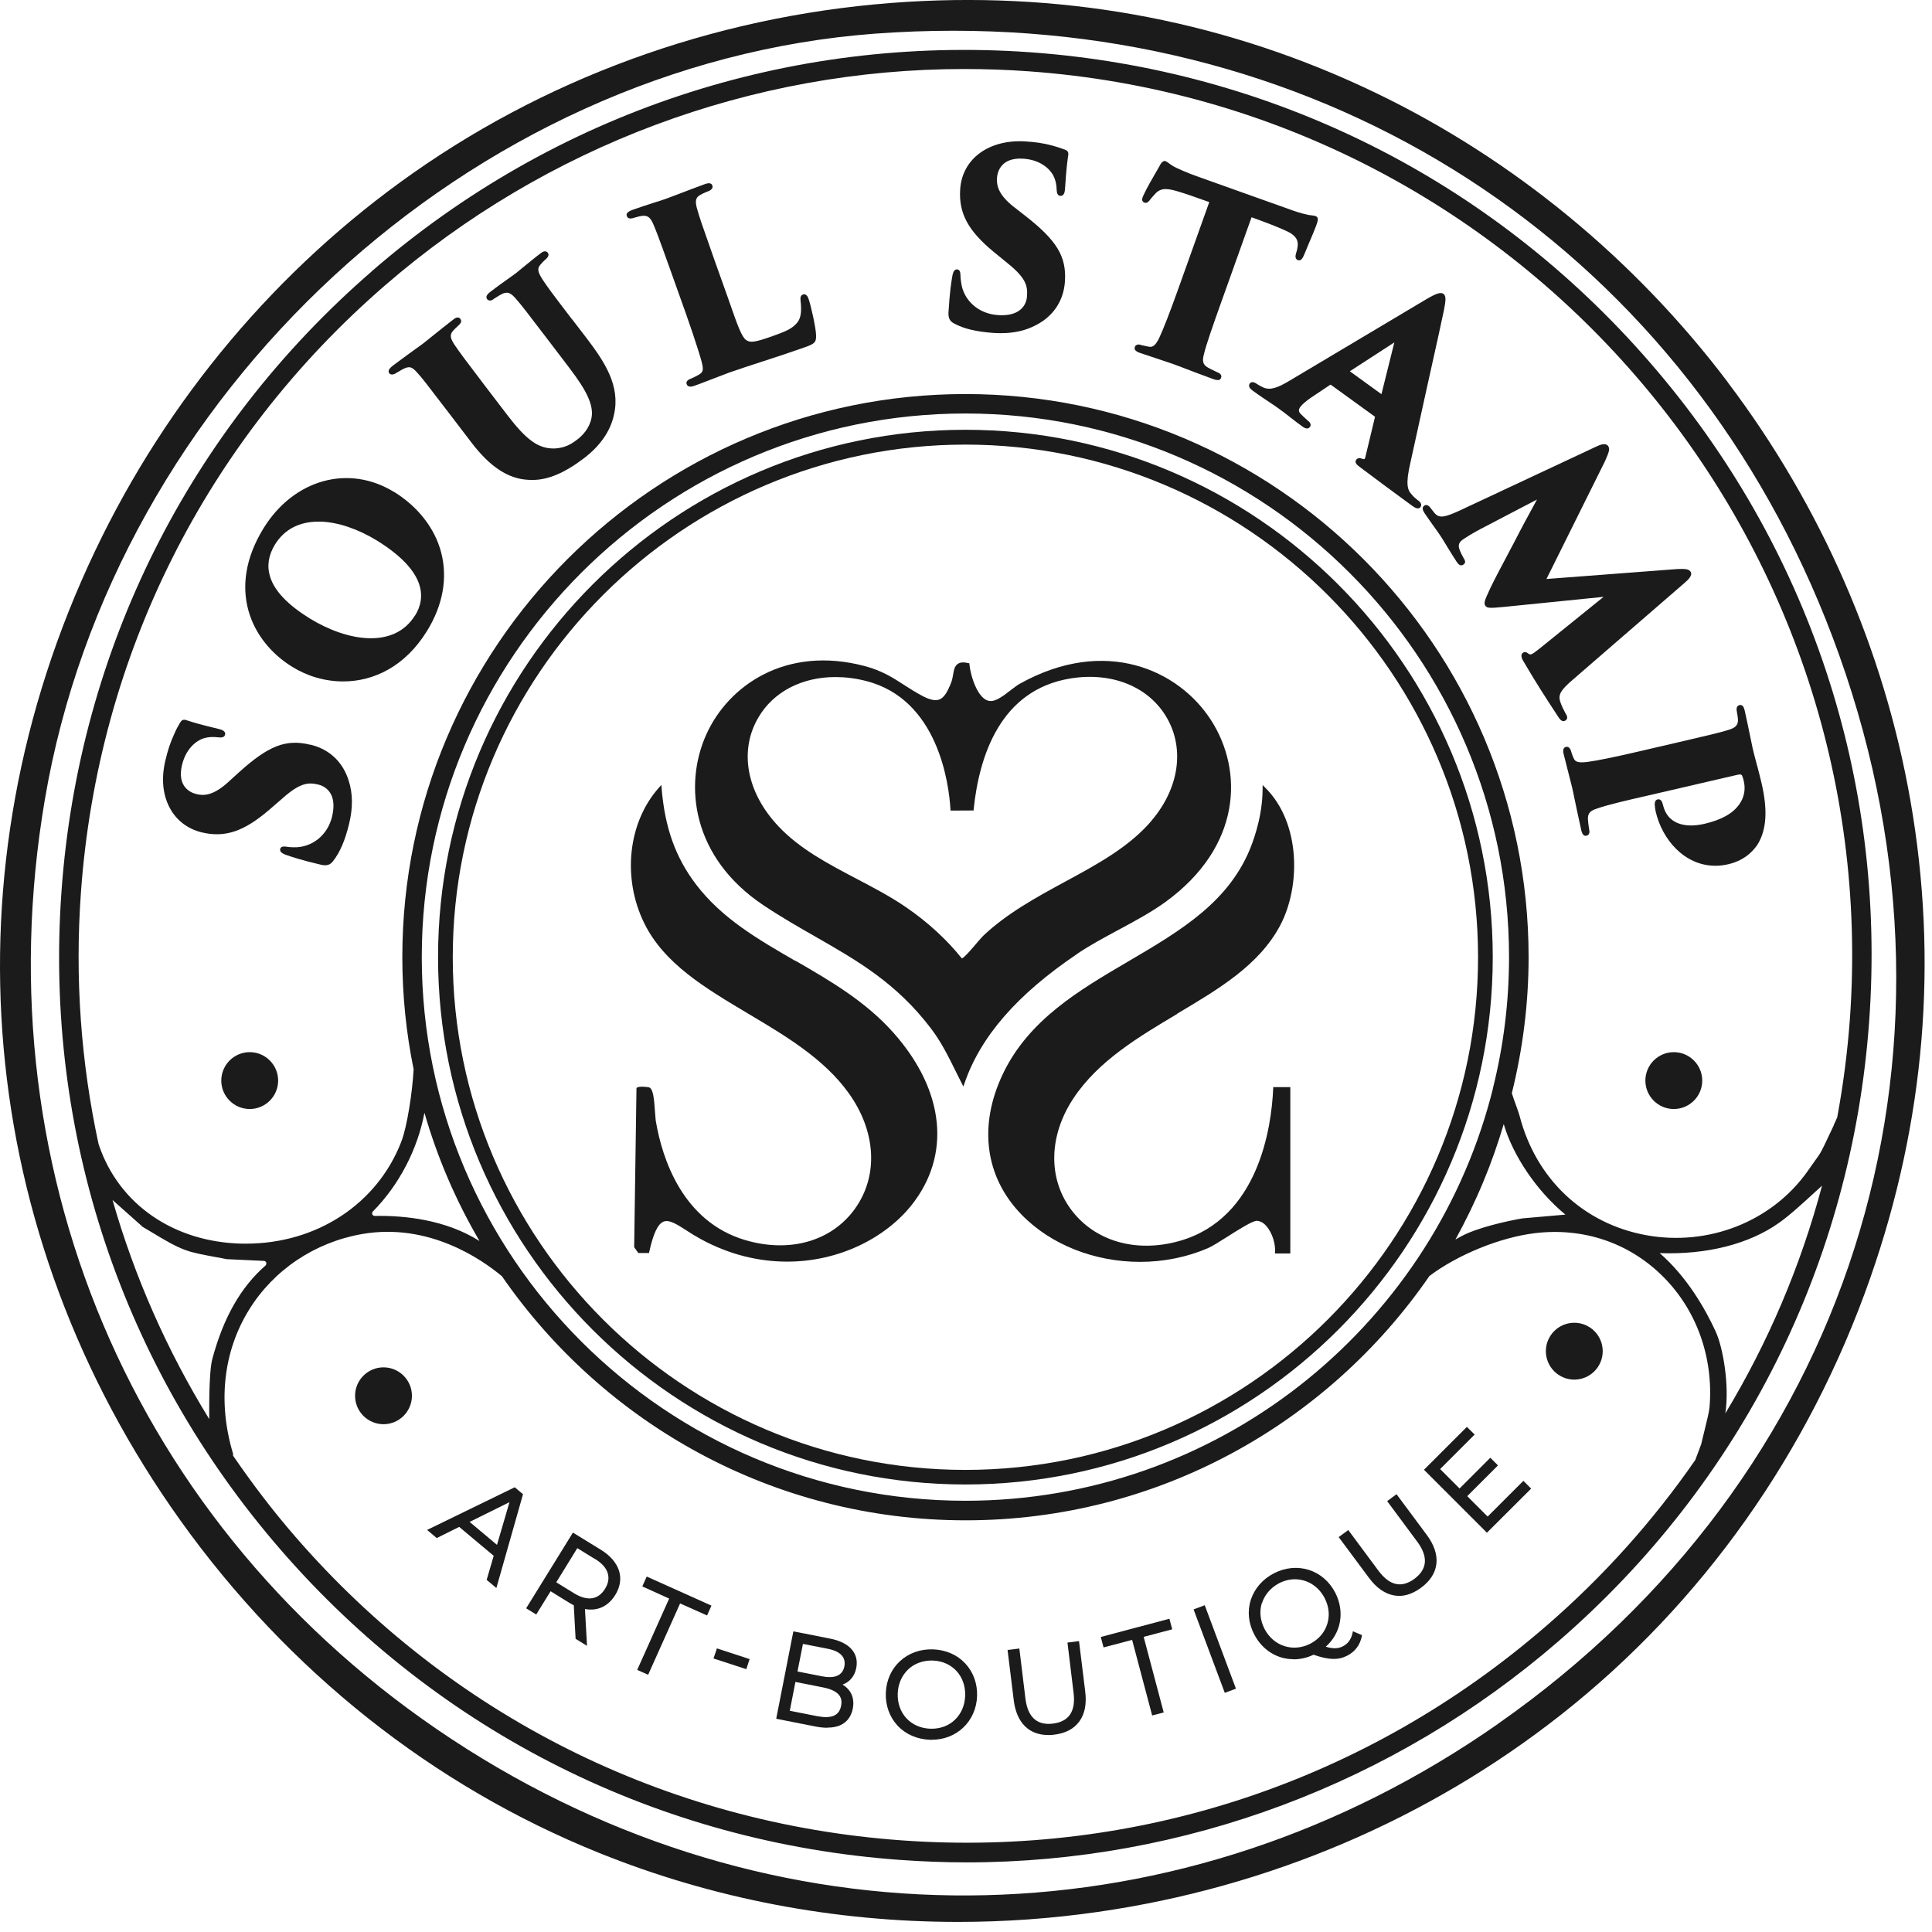
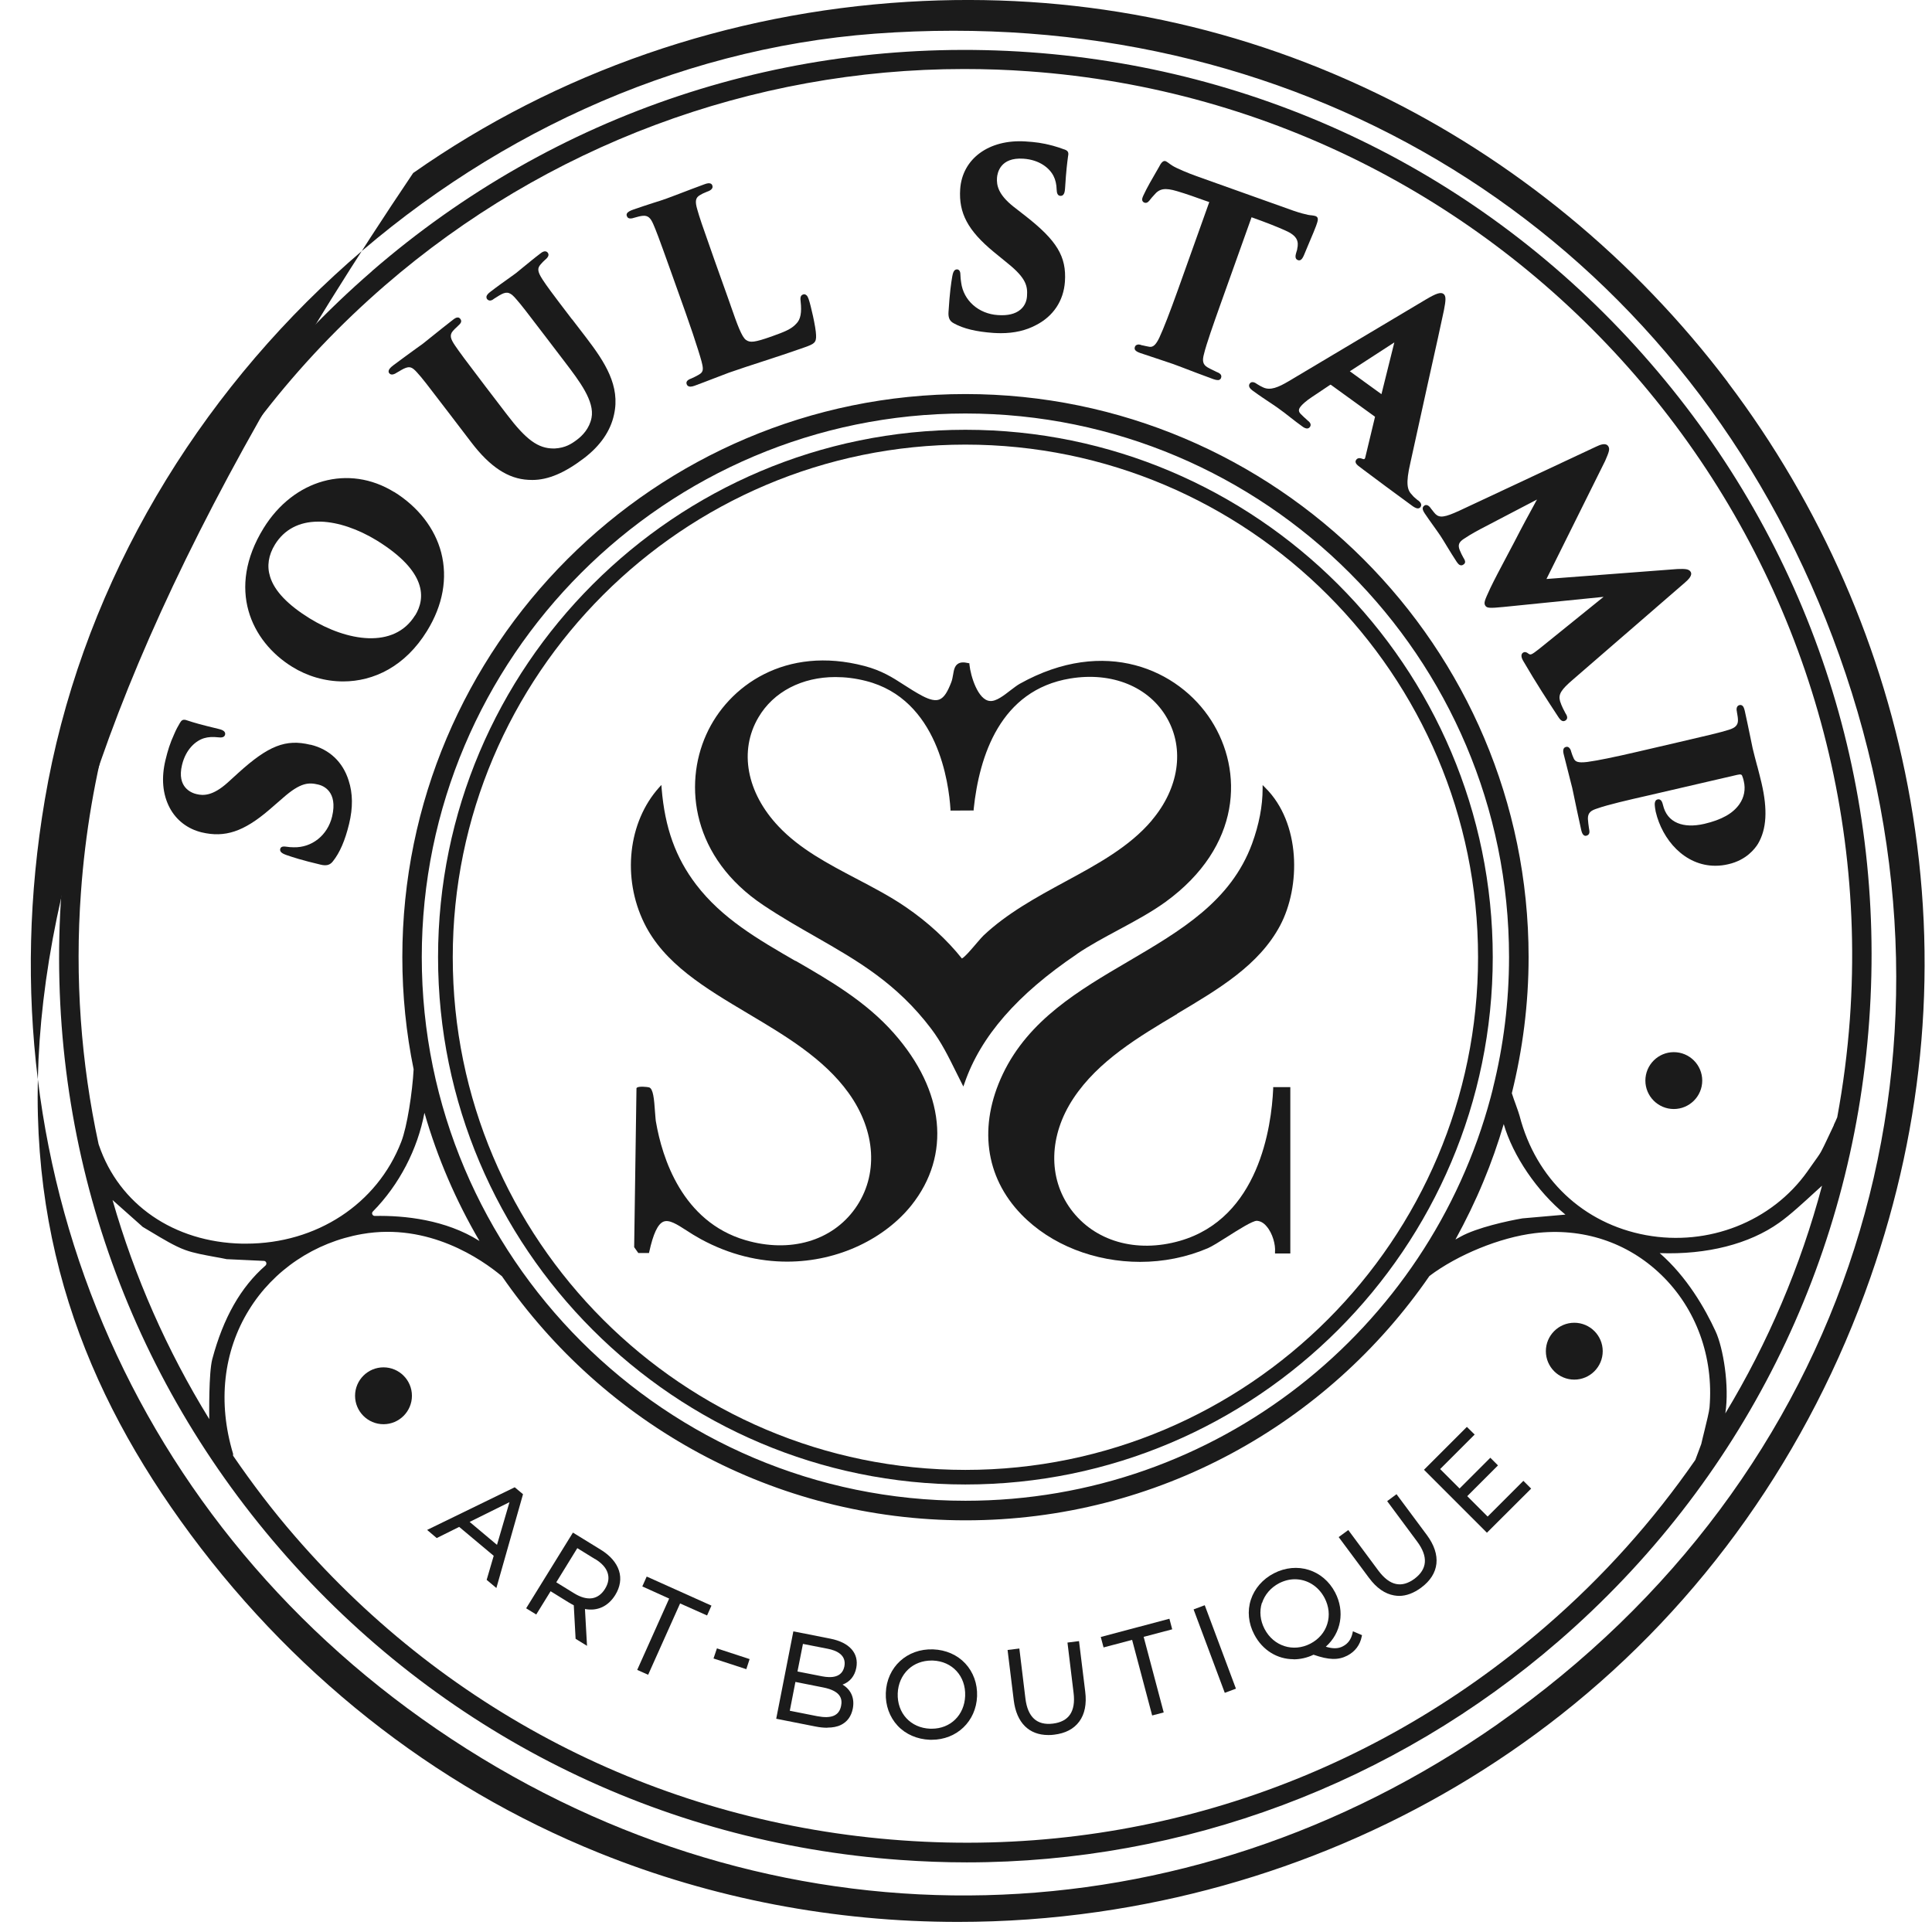
<svg xmlns="http://www.w3.org/2000/svg" width="159" height="159" viewBox="0 0 159 159" fill="none">
  <path d="M31.561 117.21C32.851 117.21 33.901 116.16 33.901 114.87C33.901 113.58 32.851 112.53 31.561 112.53C30.271 112.53 29.221 113.58 29.221 114.87C29.221 116.16 30.271 117.21 31.561 117.21Z" fill="#1B1B1B" />
  <path d="M129.561 113.54C130.851 113.54 131.901 112.49 131.901 111.2C131.901 109.91 130.851 108.86 129.561 108.86C128.271 108.86 127.221 109.91 127.221 111.2C127.221 112.49 128.271 113.54 129.561 113.54Z" fill="#1B1B1B" />
  <path d="M137.751 86.59C136.461 86.59 135.411 87.64 135.411 88.93C135.411 90.22 136.461 91.27 137.751 91.27C139.041 91.27 140.091 90.22 140.091 88.93C140.091 87.64 139.041 86.59 137.751 86.59Z" fill="#1B1B1B" />
-   <path d="M20.551 86.59C19.261 86.59 18.211 87.64 18.211 88.93C18.211 90.22 19.261 91.27 20.551 91.27C21.841 91.27 22.891 90.22 22.891 88.93C22.891 87.64 21.841 86.59 20.551 86.59Z" fill="#1B1B1B" />
-   <path d="M142.191 31.45C134.521 21.31 124.511 13.08 113.231 7.65C101.181 1.85 88.211 -0.67 74.691 0.15C59.911 1.05 45.841 5.93 34.001 14.24C22.821 22.09 13.771 32.85 7.821 45.35C-4.699 71.65 -2.069 101.48 14.861 125.15C23.711 137.52 35.621 146.98 49.301 152.49C58.641 156.26 68.681 158.17 78.841 158.17C82.671 158.17 86.511 157.9 90.341 157.35C104.361 155.34 117.561 149.72 128.491 141.1C140.111 131.94 148.911 119.5 153.931 105.14C158.421 92.3 159.531 79.08 157.221 65.87C155.061 53.51 149.861 41.6 142.181 31.45H142.191ZM123.301 141.86C97.481 159.93 64.951 160.73 38.411 143.93C11.681 127.01 -1.629 97.07 3.691 65.8C9.371 32.36 38.741 5.26 72.001 2.77C74.171 2.61 76.331 2.53 78.461 2.53C111.841 2.53 140.041 22.17 151.361 53.91C163.211 87.12 152.191 121.64 123.291 141.86H123.301Z" fill="#1B1B1B" />
+   <path d="M142.191 31.45C134.521 21.31 124.511 13.08 113.231 7.65C101.181 1.85 88.211 -0.67 74.691 0.15C59.911 1.05 45.841 5.93 34.001 14.24C-4.699 71.65 -2.069 101.48 14.861 125.15C23.711 137.52 35.621 146.98 49.301 152.49C58.641 156.26 68.681 158.17 78.841 158.17C82.671 158.17 86.511 157.9 90.341 157.35C104.361 155.34 117.561 149.72 128.491 141.1C140.111 131.94 148.911 119.5 153.931 105.14C158.421 92.3 159.531 79.08 157.221 65.87C155.061 53.51 149.861 41.6 142.181 31.45H142.191ZM123.301 141.86C97.481 159.93 64.951 160.73 38.411 143.93C11.681 127.01 -1.629 97.07 3.691 65.8C9.371 32.36 38.741 5.26 72.001 2.77C74.171 2.61 76.331 2.53 78.461 2.53C111.841 2.53 140.041 22.17 151.361 53.91C163.211 87.12 152.191 121.64 123.291 141.86H123.301Z" fill="#1B1B1B" />
  <path d="M30.621 22.31C15.561 35.35 6.481 53.48 5.061 73.35C3.631 93.22 10.031 112.46 23.071 127.51C36.111 142.57 54.241 151.65 74.111 153.07C75.921 153.2 77.751 153.27 79.561 153.27C97.421 153.27 114.721 146.8 128.271 135.06C143.331 122.02 152.411 103.89 153.831 84.02C155.261 64.15 148.861 44.91 135.811 29.86C122.771 14.8 104.641 5.72 84.771 4.3C64.901 2.89 45.661 9.27 30.611 22.31H30.621ZM19.181 119.81C19.181 119.75 19.181 119.7 19.181 119.64C17.911 115.43 18.371 111.23 20.491 107.8C22.511 104.52 25.901 102.24 29.791 101.56C35.281 100.6 39.651 103.65 41.281 105.01C41.281 105.01 41.291 105.01 41.301 105.02C49.671 117.15 63.651 125.12 79.471 125.12C95.291 125.12 109.281 117.15 117.641 105.01C119.951 103.27 123.431 101.84 126.301 101.49C130.231 101.01 133.931 102.23 136.701 104.9C139.591 107.68 141.041 111.67 140.691 115.83C140.661 116.18 140.451 117.02 140.271 117.76C140.171 118.17 140.071 118.56 140.011 118.84L139.521 120.15C136.061 125.15 131.951 129.75 127.231 133.83C112.501 146.59 93.681 152.86 74.231 151.46C54.791 150.07 37.051 141.18 24.291 126.45C22.441 124.32 20.751 122.09 19.181 119.8V119.81ZM123.751 92.5C124.511 95.12 126.491 98.04 128.831 99.96L125.291 100.27C124.111 100.47 121.541 101.03 120.211 101.77L119.781 102.01C120.631 100.46 121.411 98.86 122.081 97.24C122.721 95.71 123.281 94.11 123.761 92.49L123.751 92.5ZM39.441 102.12C36.681 100.38 33.291 100.02 30.841 100.07C30.751 100.07 30.681 100.02 30.641 99.94C30.601 99.86 30.621 99.77 30.691 99.7C32.861 97.5 34.371 94.57 34.931 91.58C36.001 95.3 37.531 98.83 39.451 102.11L39.441 102.12ZM122.871 89.54L122.851 89.64C122.801 89.86 122.741 90.08 122.681 90.3C117.581 109.4 100.141 123.51 79.451 123.51C54.781 123.51 34.711 103.44 34.711 78.77C34.711 54.1 54.781 34.03 79.451 34.03C104.121 34.03 124.191 54.1 124.191 78.77C124.191 82.48 123.731 86.09 122.871 89.54ZM141.191 109.57C140.321 107.68 138.821 105.07 136.591 103.13C140.481 103.27 143.961 102.38 146.421 100.63C147.301 100.01 148.431 98.97 149.431 98.05C149.611 97.89 149.781 97.73 149.951 97.58C148.191 104.2 145.511 110.49 141.991 116.32C142.341 114.04 141.811 110.91 141.191 109.57ZM11.691 100.93C11.691 100.93 11.741 100.97 11.761 100.98C11.991 101.11 12.231 101.26 12.481 101.41C13.381 101.95 14.401 102.57 15.241 102.87C15.941 103.13 16.821 103.28 17.671 103.44C18.021 103.5 18.351 103.56 18.671 103.63C18.691 103.63 18.711 103.63 18.741 103.63L21.721 103.77C21.811 103.77 21.881 103.83 21.911 103.91C21.931 103.98 21.931 104.07 21.851 104.15C19.811 105.93 18.381 108.45 17.471 111.85C17.171 112.99 17.221 116.38 17.221 116.79C13.741 111.14 11.071 105.08 9.261 98.76L11.691 100.92V100.93ZM150.921 92.6C150.611 93.26 150.431 93.65 150.311 93.89C150.171 94.19 150.034 94.467 149.901 94.72L149.841 94.83C149.761 94.98 149.431 95.45 149.161 95.82C148.951 96.11 148.781 96.36 148.731 96.43C145.801 100.54 140.591 102.59 135.461 101.65C130.301 100.7 126.411 97.03 125.061 91.84C125.011 91.65 124.891 91.31 124.751 90.92C124.641 90.62 124.521 90.29 124.421 89.97C125.311 86.38 125.801 82.63 125.801 78.77C125.801 53.22 105.011 32.43 79.451 32.43C53.891 32.43 33.111 53.22 33.111 78.77C33.111 81.93 33.431 85.02 34.041 88C33.941 89.86 33.511 92.72 33.021 93.97C31.041 99.09 26.051 102.35 20.251 102.35C20.141 102.35 20.031 102.35 19.921 102.35C14.311 102.23 9.801 99.13 8.141 94.24L8.111 94.15C6.661 87.44 6.151 80.48 6.661 73.44C8.051 54 16.941 36.26 31.671 23.5C44.941 12.01 61.861 5.68 79.341 5.68C81.111 5.68 82.901 5.74 84.671 5.87C124.811 8.75 155.121 43.75 152.241 83.88C152.041 86.61 151.691 89.3 151.201 91.95C151.111 92.16 151.021 92.37 150.921 92.57V92.6Z" fill="#1B1B1B" />
  <path d="M79.451 35.37C55.521 35.37 36.051 54.84 36.051 78.77C36.051 102.7 55.521 122.17 79.451 122.17C103.381 122.17 122.851 102.7 122.851 78.77C122.851 54.84 103.381 35.37 79.451 35.37ZM79.451 120.97C56.181 120.97 37.261 102.04 37.261 78.78C37.261 55.52 56.191 36.59 79.451 36.59C102.711 36.59 121.641 55.52 121.641 78.78C121.641 102.04 102.711 120.97 79.451 120.97Z" fill="#1B1B1B" />
  <path d="M25.531 61.29C23.521 60.8 22.081 61.37 19.611 63.61L18.721 64.42C17.521 65.49 16.751 65.5 16.161 65.35C15.771 65.26 14.531 64.81 14.981 62.95C15.301 61.63 16.131 60.95 16.801 60.75C17.131 60.65 17.521 60.63 17.961 60.68C18.201 60.71 18.461 60.7 18.521 60.47C18.601 60.14 18.191 60.04 17.991 59.99C16.451 59.62 15.991 59.48 15.471 59.31L15.281 59.25C15.041 59.19 14.921 59.3 14.811 59.49C14.651 59.75 14.491 60.05 14.351 60.38C13.981 61.19 13.811 61.76 13.621 62.54C13.261 64.02 13.381 65.37 13.961 66.47C14.501 67.5 15.441 68.22 16.591 68.5C18.511 68.96 20.061 68.44 22.151 66.65L23.271 65.68C24.761 64.36 25.431 64.39 26.201 64.57C26.591 64.66 27.821 65.13 27.331 67.2C26.961 68.74 25.671 69.77 24.171 69.73C23.931 69.73 23.751 69.71 23.551 69.68C23.391 69.66 23.111 69.63 23.061 69.87C22.991 70.16 23.371 70.29 23.551 70.36C24.101 70.55 24.821 70.79 26.391 71.16C26.511 71.19 26.631 71.21 26.761 71.21C26.991 71.21 27.211 71.13 27.401 70.88C27.961 70.18 28.401 69.17 28.731 67.8C29.051 66.47 29.041 65.3 28.691 64.23C28.211 62.7 27.101 61.66 25.571 61.29H25.531Z" fill="#1B1B1B" />
  <path d="M32.431 40.49C28.701 38.19 24.181 39.44 21.691 43.47C18.621 48.45 20.661 52.79 24.051 54.88C25.291 55.65 26.751 56.08 28.241 56.08C30.751 56.08 33.341 54.85 35.141 51.93C36.451 49.81 36.851 47.58 36.311 45.48C35.791 43.48 34.411 41.71 32.431 40.48V40.49ZM34.161 50.64C32.431 53.44 28.551 52.78 25.481 50.89C23.691 49.78 22.591 48.64 22.231 47.47C21.951 46.59 22.091 45.69 22.631 44.81C23.391 43.58 24.621 42.93 26.191 42.93C26.261 42.93 26.341 42.93 26.421 42.93C27.841 42.98 29.471 43.54 31.011 44.48C35.171 47.05 35.021 49.25 34.171 50.64H34.161Z" fill="#1B1B1B" />
  <path d="M47.091 26.3C45.271 23.92 44.991 23.52 44.661 23.02C44.191 22.3 44.231 22.06 44.501 21.75C44.641 21.59 44.721 21.51 44.831 21.41L44.921 21.33C45.201 21.08 45.161 20.91 45.081 20.8C44.881 20.54 44.571 20.78 44.461 20.87C43.981 21.23 43.421 21.7 43.011 22.03C42.761 22.23 42.561 22.4 42.461 22.48C42.381 22.54 42.211 22.66 41.991 22.82C41.571 23.12 40.931 23.57 40.351 24.02C40.151 24.17 40.051 24.3 40.031 24.42C40.031 24.49 40.041 24.56 40.091 24.62C40.141 24.68 40.211 24.72 40.281 24.73C40.391 24.75 40.521 24.7 40.651 24.59C40.761 24.52 40.851 24.47 40.921 24.42C41.051 24.34 41.141 24.28 41.261 24.22C41.751 23.97 42.021 24.06 42.511 24.65C42.921 25.12 43.231 25.52 44.931 27.75L46.471 29.77C47.691 31.37 48.951 33.02 48.681 34.39C48.511 35.26 47.931 35.86 47.471 36.2C47.031 36.53 46.531 36.86 45.651 36.91C45.621 36.91 45.591 36.91 45.561 36.91C44.281 36.91 43.301 36.19 41.731 34.13L39.911 31.75C38.301 29.64 37.791 28.94 37.451 28.44C37.091 27.91 36.971 27.59 37.271 27.24C37.361 27.13 37.491 27.01 37.611 26.9L37.721 26.79C37.851 26.67 38.071 26.48 37.881 26.24C37.831 26.18 37.781 26.14 37.711 26.13C37.591 26.11 37.461 26.17 37.261 26.33C36.881 26.62 35.941 27.37 35.321 27.87C35.031 28.11 34.811 28.28 34.771 28.31C34.731 28.34 34.541 28.48 34.281 28.66C33.731 29.06 32.821 29.72 32.361 30.07C32.111 30.26 32.001 30.4 31.981 30.53C31.981 30.6 31.981 30.66 32.031 30.71C32.151 30.87 32.371 30.86 32.651 30.67L32.721 30.63C32.891 30.53 33.201 30.34 33.381 30.28C33.741 30.15 33.941 30.23 34.311 30.64C34.741 31.11 35.081 31.55 36.951 34L38.791 36.41C40.331 38.43 41.831 39.41 43.481 39.49C43.591 39.49 43.701 39.5 43.811 39.5C45.111 39.5 46.471 38.92 48.061 37.71C49.411 36.68 50.241 35.47 50.531 34.13C51.071 31.75 49.761 29.78 48.261 27.81L47.071 26.26L47.091 26.3Z" fill="#1B1B1B" />
  <path d="M66.281 24.24C66.221 24.21 66.151 24.21 66.081 24.24C65.851 24.32 65.861 24.56 65.891 24.82C65.991 25.71 65.891 26.29 65.531 26.64C65.131 27.09 64.531 27.32 63.581 27.66C62.071 28.2 61.731 28.21 61.401 27.98C61.051 27.76 60.651 26.64 60.161 25.23C60.081 24.99 59.991 24.75 59.901 24.49L58.781 21.35C57.701 18.3 57.571 17.89 57.391 17.26C57.181 16.56 57.241 16.27 57.601 16.06C57.771 15.96 57.901 15.89 58.041 15.84C58.091 15.82 58.141 15.8 58.181 15.78C58.331 15.73 58.741 15.58 58.621 15.26C58.601 15.19 58.551 15.14 58.491 15.11C58.381 15.06 58.221 15.07 57.961 15.17C57.521 15.33 56.381 15.76 55.631 16.05C55.231 16.2 54.941 16.31 54.881 16.33C54.561 16.45 54.181 16.57 53.761 16.7C53.271 16.86 52.711 17.04 52.141 17.24C51.851 17.34 51.661 17.44 51.591 17.58C51.561 17.64 51.561 17.71 51.591 17.79C51.621 17.86 51.661 17.92 51.731 17.95C51.841 18 51.991 17.99 52.191 17.92C52.461 17.84 52.741 17.77 52.911 17.76C53.311 17.73 53.531 17.91 53.761 18.44C54.001 19 54.131 19.31 55.241 22.42L56.421 25.73C56.851 26.94 57.221 28.05 57.451 28.79C57.941 30.36 57.991 30.57 57.471 30.86C57.281 30.97 57.091 31.06 56.891 31.15C56.571 31.26 56.441 31.42 56.511 31.61C56.541 31.7 56.591 31.76 56.671 31.79C56.721 31.81 56.771 31.82 56.821 31.82C56.921 31.82 57.041 31.79 57.151 31.75C57.671 31.56 58.191 31.36 58.681 31.17C59.141 30.99 59.581 30.82 59.991 30.67C60.901 30.35 61.771 30.07 62.691 29.77C63.761 29.42 64.871 29.06 66.231 28.58C66.981 28.31 67.191 28.21 67.161 27.59C67.151 26.95 66.711 25.07 66.561 24.65C66.491 24.46 66.441 24.33 66.331 24.27L66.281 24.24Z" fill="#1B1B1B" />
  <path d="M87.591 12.3C87.301 12.19 86.971 12.08 86.641 11.99C85.781 11.76 85.191 11.69 84.391 11.64C81.391 11.45 79.191 13.06 79.021 15.57C78.891 17.54 79.661 18.98 81.781 20.73L82.931 21.67C84.491 22.92 84.571 23.58 84.521 24.37C84.501 24.69 84.391 25.14 83.971 25.49C83.551 25.84 82.921 25.99 82.121 25.93C80.541 25.83 79.291 24.73 79.101 23.25C79.061 23.02 79.051 22.85 79.041 22.63C79.041 22.46 79.011 22.19 78.771 22.17H78.751C78.471 22.17 78.411 22.55 78.371 22.74C78.271 23.32 78.161 24.07 78.061 25.67C78.041 26.01 78.071 26.4 78.501 26.61C79.291 27.05 80.351 27.3 81.761 27.4C81.961 27.41 82.161 27.42 82.361 27.42C83.471 27.42 84.431 27.2 85.271 26.75C86.691 26.02 87.531 24.75 87.641 23.18C87.781 21.11 86.981 19.79 84.351 17.74L83.401 17C82.141 16 82.011 15.24 82.051 14.63C82.081 14.23 82.321 12.93 84.221 13.06C85.571 13.15 86.381 13.85 86.701 14.48C86.861 14.79 86.951 15.17 86.961 15.61C86.971 15.85 87.021 16.11 87.271 16.12C87.361 16.12 87.431 16.1 87.481 16.05C87.581 15.96 87.631 15.81 87.651 15.52C87.751 13.94 87.821 13.47 87.891 12.92L87.921 12.72C87.941 12.47 87.811 12.38 87.611 12.3H87.591Z" fill="#1B1B1B" />
  <path d="M100.141 30.62L99.901 30.5C99.711 30.41 99.551 30.33 99.391 30.24C98.951 29.99 98.951 29.64 99.081 29.15C99.271 28.34 99.901 26.57 100.401 25.16L103.001 17.88C104.231 18.32 105.171 18.69 105.801 18.98C106.781 19.41 106.891 19.88 106.761 20.47C106.761 20.53 106.741 20.59 106.711 20.68L106.661 20.85C106.621 21.01 106.541 21.31 106.821 21.41C107.091 21.51 107.231 21.17 107.301 21.03C107.381 20.84 107.551 20.43 107.731 20C107.991 19.39 108.261 18.75 108.311 18.59C108.461 18.17 108.561 17.89 108.261 17.78C108.171 17.75 108.071 17.74 107.941 17.72C107.861 17.72 107.761 17.7 107.641 17.68C107.361 17.62 107.031 17.54 106.471 17.35L98.481 14.5C97.801 14.26 96.811 13.84 96.511 13.65C96.331 13.53 96.221 13.46 96.151 13.4C96.061 13.34 96.001 13.29 95.921 13.26C95.681 13.18 95.491 13.53 95.401 13.71L95.171 14.11C94.821 14.71 94.381 15.47 94.101 16.08C94.021 16.26 93.961 16.4 94.021 16.53C94.051 16.6 94.111 16.65 94.191 16.68C94.431 16.76 94.591 16.51 94.661 16.42C94.741 16.32 94.811 16.23 94.981 16.05C95.421 15.51 95.881 15.44 96.861 15.73C97.611 15.95 98.481 16.26 99.171 16.51L99.521 16.63L96.931 23.88C96.271 25.72 95.761 27.04 95.411 27.79C95.131 28.37 94.901 28.59 94.591 28.54C94.391 28.51 94.211 28.46 94.021 28.42H93.991C93.791 28.34 93.651 28.33 93.541 28.39C93.471 28.42 93.421 28.48 93.401 28.55C93.371 28.63 93.371 28.7 93.401 28.77C93.461 28.89 93.611 28.97 93.831 29.05C94.181 29.17 94.951 29.43 95.571 29.63C96.031 29.78 96.421 29.91 96.551 29.96C96.641 29.99 96.891 30.09 97.221 30.21C97.931 30.48 99.011 30.9 99.851 31.2C100.011 31.26 100.131 31.28 100.221 31.28C100.271 31.28 100.321 31.28 100.361 31.25C100.421 31.22 100.471 31.17 100.491 31.1C100.591 30.83 100.351 30.7 100.131 30.61L100.141 30.62Z" fill="#1B1B1B" />
  <path d="M116.681 41.17C116.681 41.17 116.601 41.1 116.551 41.06C116.441 40.97 116.321 40.87 116.221 40.74C115.811 40.34 115.671 39.82 116.071 38.09C116.391 36.62 116.941 34.15 117.461 31.77C118.101 28.9 118.701 26.2 118.831 25.54C118.991 24.72 119.021 24.36 118.801 24.19C118.571 24.02 118.201 24.14 117.341 24.65L106.061 31.37C105.201 31.88 104.551 32.15 103.971 31.89C103.791 31.81 103.631 31.72 103.441 31.6C103.321 31.51 103.171 31.43 103.041 31.45C102.961 31.46 102.901 31.5 102.851 31.57C102.781 31.67 102.711 31.87 103.081 32.14C103.611 32.53 104.271 32.97 104.711 33.26C104.921 33.4 105.071 33.5 105.121 33.54C105.561 33.85 105.901 34.12 106.231 34.38C106.541 34.62 106.831 34.85 107.171 35.09C107.301 35.19 107.461 35.28 107.611 35.26C107.681 35.25 107.751 35.21 107.801 35.14C107.891 35.02 107.921 34.83 107.621 34.61C107.581 34.57 107.531 34.53 107.471 34.47C107.361 34.37 107.221 34.25 107.121 34.14C106.861 33.91 106.831 33.73 107.021 33.48C107.141 33.31 107.511 32.97 107.991 32.66L109.441 31.69L109.501 31.66C109.501 31.66 109.501 31.66 109.531 31.67L113.151 34.29C113.151 34.29 113.171 34.31 113.151 34.35L112.351 37.68C112.351 37.68 112.321 37.76 112.281 37.78C112.241 37.8 112.191 37.78 112.121 37.76C111.811 37.63 111.671 37.76 111.611 37.84C111.571 37.9 111.551 37.96 111.561 38.03C111.581 38.15 111.671 38.26 111.881 38.41L112.211 38.66C113.251 39.44 114.821 40.61 116.211 41.62C116.321 41.7 116.521 41.84 116.691 41.84C116.771 41.84 116.851 41.81 116.911 41.72C116.971 41.63 116.981 41.53 116.931 41.43C116.891 41.34 116.811 41.26 116.711 41.18L116.681 41.17ZM111.081 30.56L114.751 28.18L113.691 32.44L111.081 30.55V30.56Z" fill="#1B1B1B" />
  <path d="M128.841 59.29C129.021 59.17 129.021 58.97 128.841 58.71C128.741 58.53 128.511 58.1 128.391 57.71C128.231 57.15 128.461 56.77 129.471 55.91L138.661 47.95C138.951 47.7 139.321 47.34 139.131 47.05C138.981 46.82 138.671 46.81 138.051 46.83L127.271 47.65L132.101 37.93C132.401 37.23 132.511 36.97 132.361 36.73C132.161 36.42 131.721 36.58 131.331 36.77L120.101 42.03C118.901 42.58 118.481 42.64 118.131 42.3C118.041 42.21 117.961 42.1 117.891 42.01C117.841 41.95 117.801 41.89 117.771 41.86C117.661 41.69 117.541 41.59 117.431 41.57C117.351 41.55 117.281 41.57 117.221 41.61C116.951 41.79 117.151 42.09 117.251 42.25C117.461 42.57 117.711 42.91 117.951 43.25C118.171 43.56 118.381 43.85 118.541 44.09C118.691 44.31 118.871 44.62 119.081 44.96C119.331 45.37 119.611 45.83 119.871 46.22C120.001 46.41 120.091 46.5 120.201 46.52C120.321 46.55 120.411 46.48 120.441 46.46C120.471 46.44 120.551 46.39 120.571 46.29C120.591 46.19 120.551 46.08 120.441 45.91C120.321 45.69 120.241 45.54 120.131 45.27C119.971 44.86 120.051 44.62 120.481 44.34C120.721 44.18 121.091 43.94 121.841 43.54L126.491 41.11C126.371 41.32 126.241 41.57 126.101 41.83C125.731 42.51 125.311 43.28 125.121 43.65C124.831 44.22 124.441 44.96 124.031 45.73C123.511 46.71 122.971 47.73 122.651 48.4L122.611 48.49C122.191 49.4 122.091 49.62 122.241 49.85C122.371 50.04 122.561 50.07 123.751 49.95L131.971 49.12L126.711 53.37C125.991 53.94 125.961 53.91 125.781 53.79C125.631 53.66 125.471 53.63 125.351 53.71C125.221 53.79 125.121 53.98 125.351 54.38C126.471 56.3 127.321 57.59 128.231 58.98C128.321 59.12 128.471 59.35 128.671 59.35C128.721 59.35 128.771 59.33 128.831 59.3L128.841 59.29Z" fill="#1B1B1B" />
  <path d="M144.611 63.03C144.481 62.55 144.351 62.04 144.241 61.59C144.211 61.47 144.141 61.11 144.051 60.67C143.901 59.97 143.711 59 143.591 58.5C143.531 58.25 143.471 58.12 143.371 58.06C143.281 58 143.181 58.02 143.151 58.03C143.071 58.05 143.011 58.09 142.971 58.16C142.911 58.26 142.901 58.39 142.941 58.56C142.941 58.62 142.961 58.68 142.971 58.75C143.001 58.92 143.031 59.1 143.031 59.29C143.031 59.67 142.811 59.9 142.281 60.06C141.681 60.26 140.271 60.59 138.151 61.08L134.711 61.88C132.821 62.32 131.441 62.6 130.611 62.71C129.841 62.8 129.631 62.68 129.511 62.41C129.431 62.24 129.371 62.07 129.311 61.88C129.271 61.69 129.191 61.57 129.091 61.5C129.031 61.46 128.951 61.45 128.881 61.47C128.801 61.49 128.741 61.53 128.701 61.59C128.641 61.69 128.631 61.83 128.681 62.04C128.791 62.5 129.081 63.64 129.261 64.33C129.331 64.61 129.381 64.81 129.391 64.84C129.401 64.88 129.441 65.06 129.491 65.31C129.641 66.03 129.921 67.38 130.141 68.35C130.241 68.76 130.421 68.81 130.551 68.78C130.881 68.7 130.811 68.39 130.781 68.23L130.761 68.11C130.731 67.89 130.691 67.61 130.681 67.39C130.671 66.87 130.951 66.69 131.471 66.53C132.271 66.24 134.081 65.82 135.541 65.49L142.961 63.77C143.291 63.69 143.331 63.77 143.361 63.81C143.401 63.91 143.461 64.05 143.511 64.29C143.671 64.96 143.541 65.62 143.151 66.18C142.611 66.95 141.701 67.46 140.271 67.8C139.401 68 138.641 67.98 138.051 67.73C137.431 67.47 137.031 66.97 136.861 66.25C136.801 66.01 136.741 65.88 136.631 65.82C136.571 65.78 136.491 65.77 136.421 65.79C136.211 65.84 136.191 66.04 136.181 66.16C136.181 66.33 136.231 66.68 136.261 66.8C136.801 69.11 138.641 71.25 141.171 71.25C141.521 71.25 141.881 71.21 142.251 71.12C143.731 70.78 144.441 69.83 144.681 69.44C145.391 68.23 145.481 66.64 144.971 64.44C144.871 64.01 144.741 63.52 144.621 63.05L144.611 63.03Z" fill="#1B1B1B" />
  <path d="M37.801 125.67L40.631 128.04L40.051 130.02L40.851 130.69L43.021 123.05L43.041 122.97L42.361 122.4L35.151 125.91L35.941 126.58L37.791 125.66L37.801 125.67ZM41.931 123.62L40.901 127.14L38.651 125.25L41.941 123.62H41.931Z" fill="#1B1B1B" />
  <path d="M45.321 130.96L46.791 131.87C46.941 131.96 47.081 132.04 47.221 132.11L47.371 134.87L48.311 135.45L48.141 132.42C49.171 132.61 50.051 132.2 50.631 131.27C51.041 130.61 51.151 129.91 50.941 129.26C50.731 128.61 50.221 128.02 49.461 127.55L47.151 126.13L43.301 132.36L44.131 132.87L45.311 130.96H45.321ZM48.971 128.3C49.531 128.64 49.881 129.03 50.011 129.46C50.141 129.87 50.071 130.31 49.791 130.76C49.521 131.2 49.161 131.46 48.741 131.53C48.301 131.6 47.791 131.46 47.241 131.12L45.781 130.22L47.511 127.41L48.971 128.31V128.3Z" fill="#1B1B1B" />
  <path d="M53.341 137.83L55.971 131.96L58.191 132.95L58.551 132.14L53.341 129.8L53.221 129.75L52.861 130.56L55.071 131.56L52.441 137.43L53.341 137.83Z" fill="#1B1B1B" />
  <path d="M61.691 136.54L59.001 135.66L58.721 136.49L61.421 137.37L61.691 136.54Z" fill="#1B1B1B" />
  <path d="M68.091 142.18C68.521 142.18 68.901 142.11 69.201 141.96C69.721 141.71 70.051 141.26 70.181 140.63C70.351 139.77 70.051 139.07 69.341 138.64C69.941 138.42 70.341 137.94 70.471 137.26C70.701 136.06 69.911 135.17 68.341 134.86L65.411 134.28L65.291 134.26L63.881 141.45L67.121 142.09C67.471 142.16 67.791 142.19 68.091 142.19V142.18ZM68.121 135.69C68.851 135.83 69.671 136.2 69.491 137.14C69.301 138.08 68.401 138.1 67.671 137.96L65.631 137.56L66.081 135.29L68.121 135.69ZM65.001 140.78L65.461 138.42L67.731 138.87C69.271 139.17 69.321 139.88 69.221 140.39C69.141 140.8 68.941 141.06 68.621 141.2C68.301 141.34 67.841 141.35 67.261 141.24L64.991 140.79L65.001 140.78Z" fill="#1B1B1B" />
  <path d="M76.521 143.18C76.571 143.18 76.631 143.18 76.681 143.18C78.741 143.18 80.331 141.66 80.411 139.6C80.451 138.57 80.101 137.61 79.441 136.9C78.781 136.19 77.841 135.78 76.801 135.74C74.641 135.66 72.981 137.2 72.901 139.32C72.861 140.35 73.211 141.31 73.871 142.02C74.531 142.73 75.481 143.14 76.521 143.18ZM76.651 136.66C76.651 136.66 76.731 136.66 76.771 136.66C78.371 136.72 79.491 137.94 79.431 139.57C79.371 141.15 78.221 142.27 76.681 142.27C76.641 142.27 76.601 142.27 76.561 142.27C74.941 142.21 73.821 140.99 73.881 139.36C73.911 138.58 74.221 137.88 74.751 137.38C75.251 136.91 75.931 136.66 76.651 136.66Z" fill="#1B1B1B" />
  <path d="M86.261 142.79C86.421 142.79 86.591 142.79 86.761 142.76C87.681 142.65 88.371 142.29 88.821 141.68C89.271 141.07 89.441 140.24 89.311 139.21L88.801 135.06L87.851 135.18L88.351 139.3C88.451 140.08 88.351 140.69 88.051 141.12C87.771 141.52 87.301 141.77 86.651 141.85C85.341 142.01 84.581 141.32 84.391 139.79L83.891 135.67L82.921 135.79L83.431 139.94C83.661 141.78 84.681 142.79 86.271 142.79H86.261Z" fill="#1B1B1B" />
  <path d="M93.171 134.96L94.821 141.18L95.771 140.93L94.121 134.71L96.471 134.09L96.241 133.22L90.591 134.72L90.821 135.58L93.171 134.96Z" fill="#1B1B1B" />
  <path d="M99.148 132.108L98.23 132.452L100.797 139.317L101.715 138.974L99.148 132.108Z" fill="#1B1B1B" />
  <path d="M106.451 136.56C106.991 136.56 107.561 136.44 108.101 136.18C109.361 136.62 110.141 136.64 110.891 136.25C111.521 135.92 111.931 135.38 112.071 134.67L112.091 134.57L111.341 134.25L111.311 134.4C111.191 134.92 110.941 135.27 110.511 135.49C110.141 135.69 109.691 135.7 109.111 135.52C110.381 134.39 110.691 132.62 109.881 131.06C108.901 129.18 106.741 128.5 104.841 129.48C103.911 129.96 103.241 130.74 102.941 131.66C102.641 132.58 102.741 133.6 103.221 134.51C103.901 135.82 105.131 136.55 106.451 136.55V136.56ZM103.861 131.93C104.081 131.24 104.581 130.66 105.261 130.3C105.691 130.08 106.131 129.97 106.561 129.97C107.561 129.97 108.491 130.52 109.011 131.51C109.371 132.2 109.451 132.96 109.231 133.65C109.021 134.34 108.521 134.92 107.841 135.27C106.431 136 104.811 135.48 104.071 134.06C103.711 133.37 103.631 132.61 103.851 131.91L103.861 131.93Z" fill="#1B1B1B" />
  <path d="M112.671 129.86C113.281 130.69 113.981 131.17 114.731 131.3C114.871 131.32 115.011 131.34 115.141 131.34C115.741 131.34 116.351 131.11 116.961 130.66C118.471 129.54 118.641 127.96 117.421 126.32L114.931 122.97L114.161 123.54L116.631 126.87C117.551 128.11 117.471 129.13 116.411 129.93C115.891 130.31 115.391 130.46 114.901 130.36C114.391 130.26 113.901 129.88 113.431 129.25L110.961 125.92L110.171 126.5L112.661 129.85L112.671 129.86Z" fill="#1B1B1B" />
  <path d="M122.371 126.14L126.011 122.51L125.371 121.87L122.431 124.81L120.751 123.13L123.281 120.6L122.651 119.97L120.121 122.5L118.521 120.9L121.361 118.06L120.721 117.43L117.191 120.96L122.281 126.05L122.371 126.14Z" fill="#1B1B1B" />
  <path d="M88.631 78.51C89.711 77.78 90.911 77.14 92.061 76.52C93.381 75.81 94.741 75.08 95.931 74.22C102.201 69.65 102.331 63.43 99.681 59.29C97.001 55.1 90.921 52.37 83.931 56.27C83.711 56.39 83.461 56.59 83.191 56.79C82.621 57.23 81.981 57.74 81.471 57.69C80.491 57.62 79.881 55.66 79.781 54.68V54.59L79.681 54.57C79.291 54.48 79.021 54.5 78.821 54.64C78.561 54.82 78.501 55.15 78.441 55.51C78.401 55.72 78.371 55.93 78.291 56.14C78.001 56.89 77.721 57.41 77.301 57.57C76.971 57.69 76.541 57.6 75.921 57.28C75.351 56.98 74.861 56.66 74.391 56.36C73.451 55.75 72.551 55.18 71.141 54.81C64.671 53.11 59.931 56.42 58.121 60.46C56.241 64.63 56.971 70.59 62.831 74.5C64.311 75.49 65.751 76.31 67.151 77.11C70.571 79.07 73.801 80.92 76.631 84.66C77.481 85.78 78.061 86.97 78.681 88.22C78.831 88.53 78.991 88.85 79.151 89.16L79.281 89.42L79.381 89.14C80.701 85.3 83.721 81.83 88.631 78.52V78.51ZM94.791 67.52C92.971 69.67 90.381 71.09 87.621 72.58C85.281 73.85 82.871 75.17 80.941 76.99C80.831 77.09 80.641 77.32 80.411 77.58C80.071 77.98 79.381 78.8 79.161 78.88C77.941 77.35 76.351 75.88 74.531 74.64C73.261 73.77 71.841 73.03 70.471 72.31C68.191 71.11 65.831 69.88 64.071 68.01C61.441 65.23 60.801 61.79 62.411 59.05C63.661 56.91 66.021 55.72 68.751 55.72C69.561 55.72 70.401 55.82 71.261 56.04C77.211 57.54 78.091 64.5 78.221 66.59V66.71L80.131 66.7V66.59C80.591 62.21 82.321 56.79 88.071 55.84C91.521 55.27 94.581 56.52 96.051 59.11C97.501 61.66 97.021 64.88 94.791 67.51V67.52Z" fill="#1B1B1B" />
  <path d="M65.471 79.09C62.361 77.29 59.421 75.59 57.291 72.8C55.601 70.58 54.721 68.14 54.451 64.89L54.431 64.6L54.241 64.81C51.691 67.65 51.181 72.24 53.021 75.98C54.651 79.3 58.011 81.3 61.571 83.42C64.631 85.24 67.801 87.12 69.831 89.94C72.101 93.09 72.311 96.73 70.381 99.45C68.471 102.14 65.011 103.14 61.341 102.06C56.141 100.53 54.491 95.29 53.981 92.31C53.951 92.16 53.941 91.88 53.911 91.57C53.831 90.38 53.751 89.6 53.421 89.49C53.291 89.45 52.571 89.38 52.421 89.51L52.381 89.55L52.191 102.6V102.64L52.531 103.12H53.411L53.431 103.03C53.761 101.52 54.141 100.73 54.601 100.54C55.071 100.35 55.701 100.75 56.491 101.26C56.841 101.49 57.241 101.74 57.681 101.98C60.071 103.28 62.491 103.83 64.781 103.83C69.061 103.83 72.861 101.88 75.011 99.19C78.291 95.07 77.751 89.78 73.571 85.04C71.261 82.42 68.321 80.72 65.471 79.07V79.09Z" fill="#1B1B1B" />
  <path d="M96.871 83.43C100.341 81.37 103.621 79.42 105.351 76.17C107.051 72.97 107.061 67.72 104.121 64.82L103.911 64.61V64.91C103.911 66.32 103.621 67.85 103.041 69.44C101.291 74.18 97.181 76.58 92.841 79.13C88.821 81.49 84.661 83.92 82.531 88.39C80.511 92.64 81.061 96.84 84.041 99.93C86.501 102.48 90.141 103.85 93.831 103.85C95.721 103.85 97.631 103.48 99.391 102.73C99.761 102.57 100.381 102.18 101.041 101.76C101.951 101.18 103.081 100.47 103.431 100.47C103.431 100.47 103.431 100.47 103.441 100.47C103.731 100.49 104.001 100.64 104.241 100.93C104.741 101.51 104.981 102.45 104.931 103.02V103.16H106.191V89.47H104.781V89.6C104.641 92.74 103.601 100.25 97.101 102.12C93.501 103.15 90.061 102.15 88.121 99.51C86.231 96.93 86.321 93.44 88.341 90.39C90.391 87.3 93.701 85.34 96.901 83.43H96.871Z" fill="#1B1B1B" />
</svg>